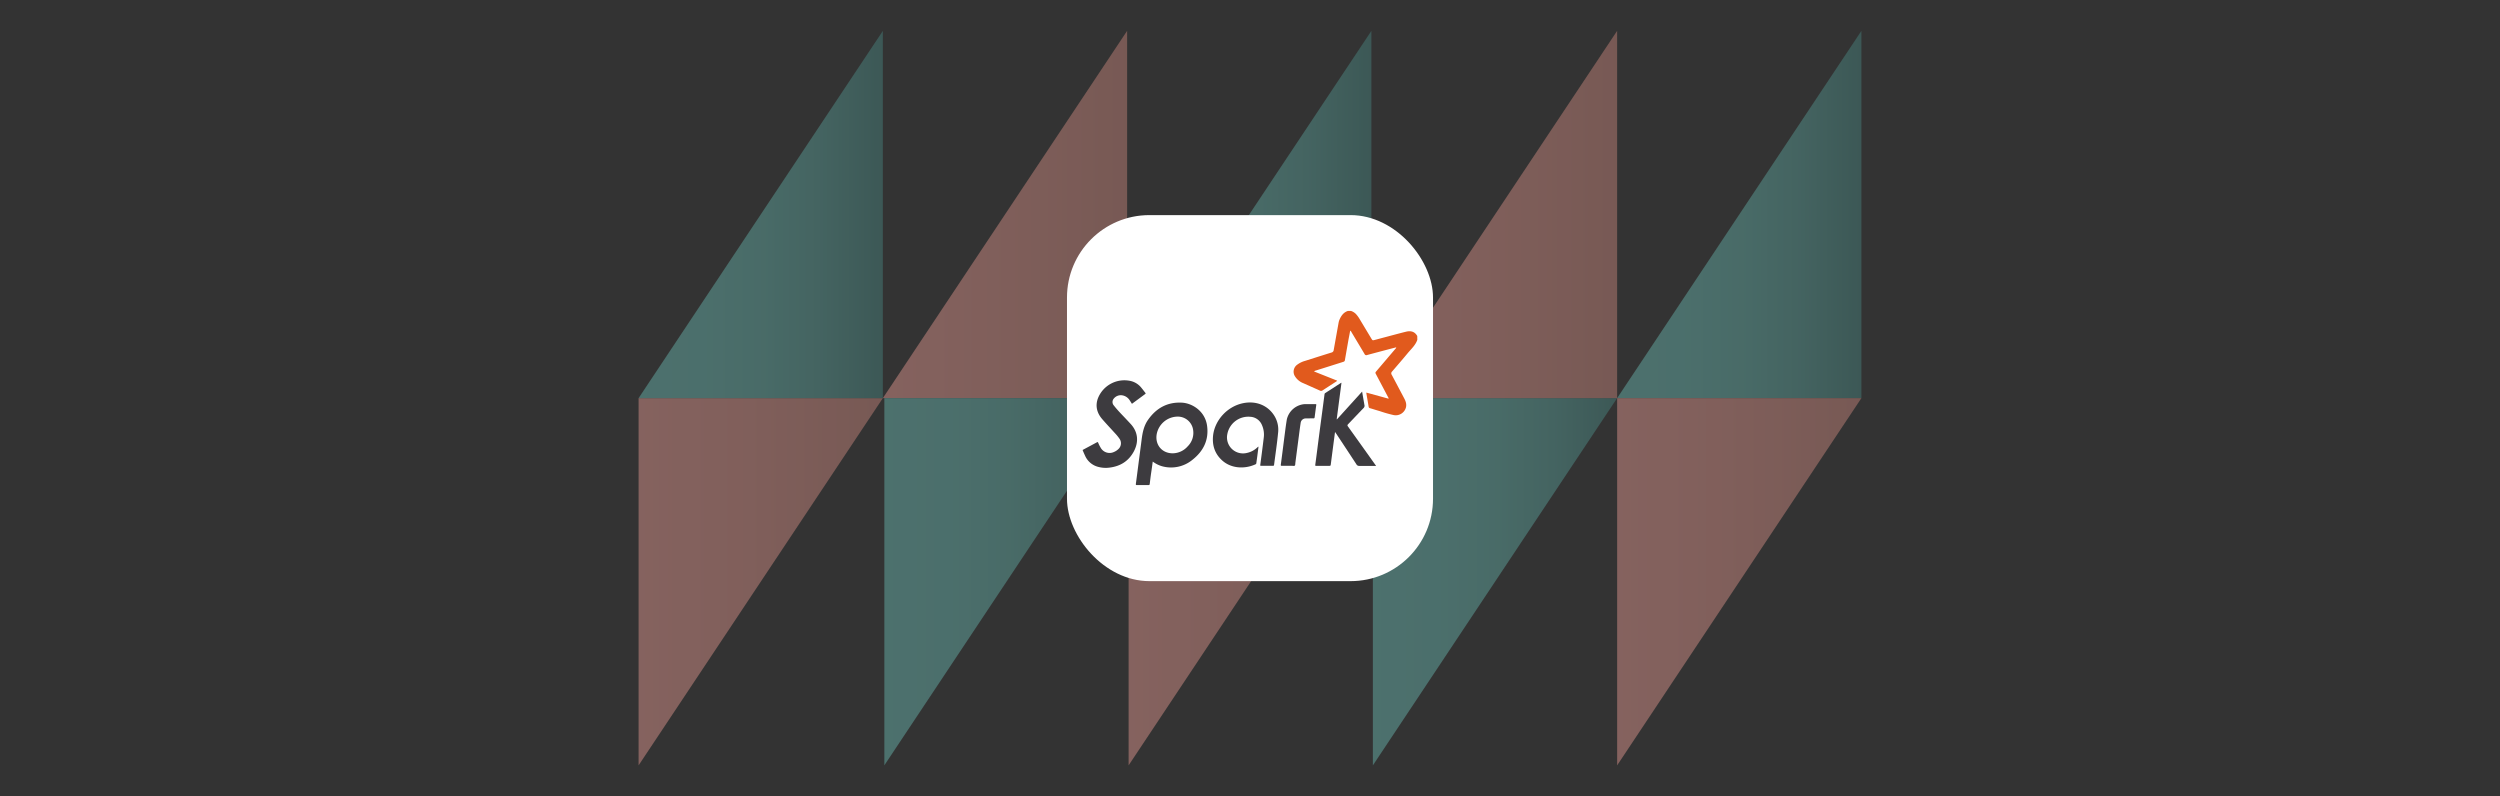
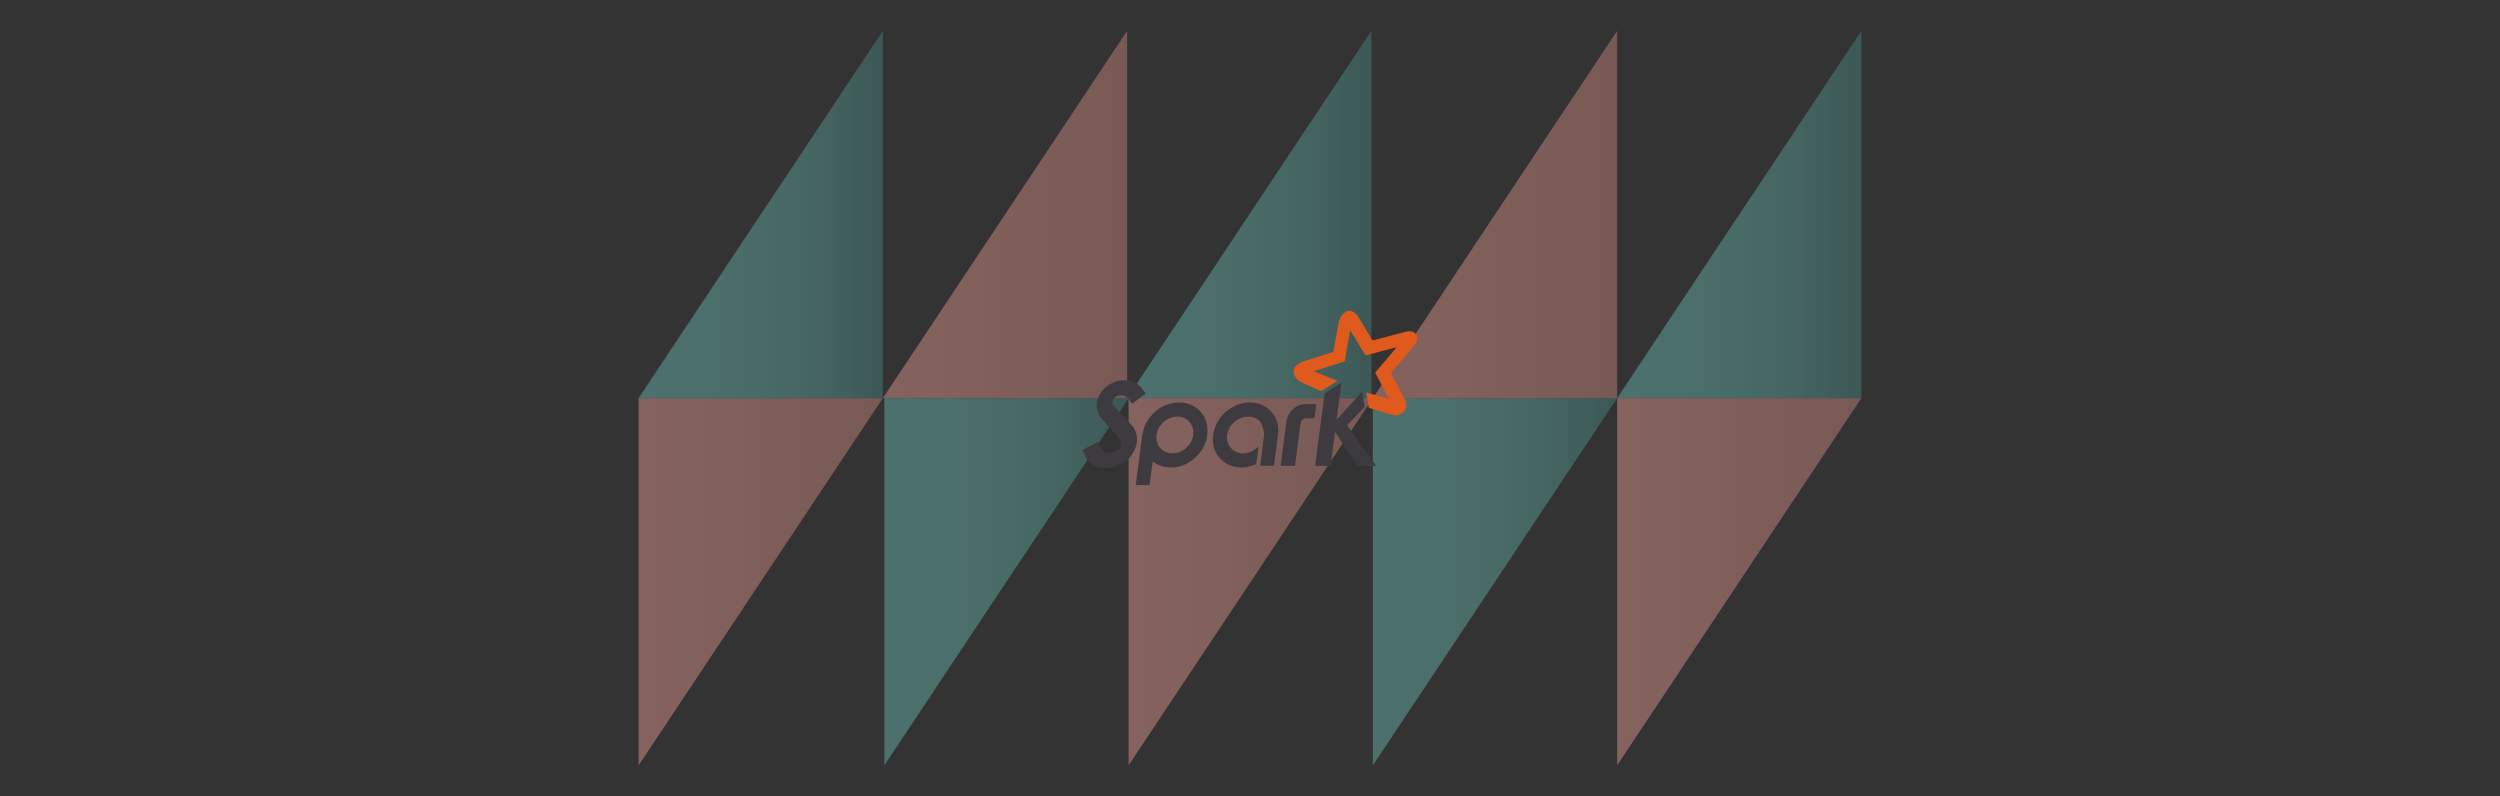
<svg xmlns="http://www.w3.org/2000/svg" xmlns:xlink="http://www.w3.org/1999/xlink" viewBox="0 0 1531.58 487.79">
  <rect x="0" y="0" width="1531.58" height="487.79" fill="#333333" stroke="none" />
  <defs>
    <style>.a{opacity:0.4;}.b{fill:url(#a);}.c{fill:url(#b);}.d{fill:url(#c);}.e{fill:url(#d);}.f{fill:url(#e);}.g{fill:url(#f);}.h{fill:url(#g);}.i{fill:url(#h);}.j{fill:url(#i);}.k{fill:url(#j);}.l{fill:#fff;}.m{fill:#e15a1d;}.n{fill:#3d3b3f;}</style>
    <linearGradient id="a" x1="990.37" y1="131.39" x2="1140.02" y2="131.39" gradientUnits="userSpaceOnUse">
      <stop offset="0" stop-color="#71ccc3" />
      <stop offset="0.27" stop-color="#6fc8c0" />
      <stop offset="0.51" stop-color="#68beb5" />
      <stop offset="0.75" stop-color="#5caba4" />
      <stop offset="0.97" stop-color="#4b928c" />
      <stop offset="1" stop-color="#498e89" />
    </linearGradient>
    <linearGradient id="b" x1="391.22" y1="356.39" x2="540.87" y2="356.39" gradientUnits="userSpaceOnUse">
      <stop offset="0" stop-color="#ffa89f" />
      <stop offset="0.39" stop-color="#f5a197" />
      <stop offset="1" stop-color="#dd9185" />
    </linearGradient>
    <linearGradient id="c" x1="841.06" y1="356.39" x2="990.71" y2="356.39" xlink:href="#a" />
    <linearGradient id="d" x1="540.87" y1="131.39" x2="690.52" y2="131.39" xlink:href="#b" />
    <linearGradient id="e" x1="541.77" y1="356.39" x2="691.42" y2="356.39" xlink:href="#a" />
    <linearGradient id="f" x1="391.22" y1="131.39" x2="540.87" y2="131.39" xlink:href="#a" />
    <linearGradient id="g" x1="990.71" y1="356.39" x2="1140.36" y2="356.39" xlink:href="#b" />
    <linearGradient id="h" x1="841.06" y1="131.39" x2="990.71" y2="131.39" xlink:href="#b" />
    <linearGradient id="i" x1="690.52" y1="131.39" x2="840.16" y2="131.39" xlink:href="#a" />
    <linearGradient id="j" x1="691.42" y1="356.39" x2="841.06" y2="356.39" xlink:href="#b" />
  </defs>
  <g class="a">
    <polygon class="b" points="1140.36 18.89 1140.36 243.9 990.71 243.9 1140.36 18.89" />
    <polygon class="c" points="391.22 243.9 391.22 468.89 540.87 243.9 391.22 243.9" />
    <polygon class="d" points="990.71 243.9 841.07 468.89 841.07 243.9 990.71 243.9" />
    <polygon class="e" points="690.51 18.89 540.87 243.9 690.51 243.9 690.51 18.89" />
    <polygon class="f" points="691.42 243.9 541.77 468.89 541.77 243.9 691.42 243.9" />
    <polygon class="g" points="540.87 18.89 540.87 243.9 391.22 243.9 540.87 18.89" />
    <polygon class="h" points="990.71 243.9 990.71 468.89 1140.36 243.9 990.71 243.9" />
    <polygon class="i" points="990.71 18.89 841.07 243.9 990.71 243.9 990.71 18.89" />
    <polygon class="j" points="840.16 18.89 840.16 243.9 690.51 243.9 840.16 18.89" />
    <polygon class="k" points="691.42 243.9 691.42 468.89 841.07 243.9 691.42 243.9" />
  </g>
-   <rect class="l" x="653.67" y="131.78" width="224.24" height="224.24" rx="50.49" />
  <path class="m" d="M868.29,208.22c-1.16,3.34-3.79,5.61-5.95,8.22-3.11,3.77-6.31,7.46-9.5,11.15a1.56,1.56,0,0,0-.2,2.07c2.55,4.76,5.06,9.55,7.59,14.33.94,1.78,1.62,3.61,1.08,5.67a6.47,6.47,0,0,1-7.65,4.6,82.78,82.78,0,0,1-8.44-2.41c-2-.56-3.92-1.2-5.89-1.77a1.06,1.06,0,0,1-.87-1c-.44-2.66-.91-5.3-1.37-8a3.33,3.33,0,0,1,0-.57l13.62,3.75a2.11,2.11,0,0,0-.39-1.08q-3.62-6.87-7.24-13.72c-.62-1.17-.61-1.19.22-2.17l11.57-13.59a1.46,1.46,0,0,0,.51-.92l-3.53.91c-4.79,1.27-9.58,2.53-14.36,3.82a1.13,1.13,0,0,1-1.5-.6c-2.65-4.47-5.34-8.92-8-13.37a2.06,2.06,0,0,0-.82-1c-.32,1.78-.65,3.52-1,5.27q-1.14,6.45-2.26,12.91c-.12.65-.56.84-1.09,1l-12.64,4c-1.4.44-2.8.87-4.19,1.32a1.46,1.46,0,0,0-.93.54l14.1,5.61c-.13.36-.39.45-.61.59-2.77,1.8-5.55,3.59-8.32,5.4a1.52,1.52,0,0,1-1.64.1c-3.42-1.54-6.85-3.06-10.28-4.59a10.35,10.35,0,0,1-4.87-4,5.25,5.25,0,0,1,1.28-7.27,14.42,14.42,0,0,1,4.79-2.33c5.4-1.71,10.8-3.44,16.22-5.12a1.71,1.71,0,0,0,1.34-1.54c1-5.59,2-11.17,3-16.76a9.12,9.12,0,0,1,.71-2.2c1.06-2.29,2.49-4.21,5.06-5h1.76a7.61,7.61,0,0,1,3,1.81,18,18,0,0,1,2.28,3.07q3.6,6,7.21,12c.76,1.25.77,1.26,2.16.9,2.11-.56,4.21-1.13,6.32-1.68,4.27-1.13,8.54-2.3,12.82-3.36,3.22-.79,5.47.14,6.87,2.65Z" />
  <path class="n" d="M663.29,275.64c2.89-1.55,5.78-3.08,8.66-4.64.45-.25.64-.23.85.28a22.1,22.1,0,0,0,1.5,3,6.26,6.26,0,0,0,8.11,2.63,8.38,8.38,0,0,0,2.67-1.72,4.8,4.8,0,0,0,.72-6.46,29,29,0,0,0-2.73-3.34c-2.6-2.86-5.26-5.68-7.8-8.6-3.27-3.77-4.39-8.11-2.61-12.86a17.43,17.43,0,0,1,20.48-10.41,11.87,11.87,0,0,1,6.15,4.11c.83,1,1.57,2,2.36,3,.23.3.31.48-.07.76-2.7,2-5.39,4-8.12,6-.44-.68-.84-1.34-1.28-2a6.64,6.64,0,0,0-4.82-3.22,5.5,5.5,0,0,0-5,2,3.2,3.2,0,0,0,.07,4.31c2.18,2.81,4.69,5.33,7.13,7.91q1.53,1.62,3.06,3.27c4.79,5.15,5,11.28,2,16.91-3.2,5.95-8.3,9.12-15,9.92a17.68,17.68,0,0,1-7.13-.55,12,12,0,0,1-7.78-6.85c-.52-1.1-1-2.23-1.46-3.35Z" />
  <path class="n" d="M706.21,282.77c-.33,2.46-.65,4.78-1,7.11s-.57,4.39-.84,6.58c-.06.52-.28.73-.82.72-2.32,0-4.65,0-7,0-.59,0-.77-.14-.68-.77.57-4.26,1.11-8.51,1.66-12.77.63-4.78,1.27-9.57,1.87-14.35.55-4.32,1.39-8.53,4-12.18,5-7.09,11.75-10.85,20.54-10.44,6.46.3,14.34,5.18,15.56,14.18,1.19,8.78-2.32,15.6-9,20.86a20.55,20.55,0,0,1-18.85,3.85A17.66,17.66,0,0,1,706.21,282.77Zm15.07-27.54A13.19,13.19,0,0,0,708.63,266c-1.13,6.56,3.34,11.83,10,11.71a12.38,12.38,0,0,0,9-4.28A11.57,11.57,0,0,0,731,263.8,9.49,9.49,0,0,0,721.28,255.23Z" />
  <path class="n" d="M771,273.69c-.26,2-.51,4-.77,6-.18,1.35-.38,2.69-.55,4a.89.89,0,0,1-.57.79c-6.61,3-15,2.63-20.6-2.61-4.36-4.06-5.94-9.14-5.34-15,1-9.27,8.52-17.79,18.29-19.84,8-1.67,15.33,1.28,19.33,7.84A16.21,16.21,0,0,1,783,265.16c-.63,6.53-1.61,13-2.45,19.52-.06.53-.23.7-.78.7-2.37,0-4.75,0-7.12,0-.48,0-.64-.07-.56-.62.72-5.47,1.45-10.94,2.1-16.42a14.46,14.46,0,0,0-1.19-8.19,8.17,8.17,0,0,0-7.12-4.82,13.09,13.09,0,0,0-14,10.73,9.8,9.8,0,0,0,11.87,11.45,13.23,13.23,0,0,0,6.57-3.44c.13-.13.28-.25.42-.37Z" />
  <path class="n" d="M817.88,264.63c-.9,6.84-1.77,13.44-2.62,20.05-.06.52-.23.71-.78.71-2.7,0-5.39,0-8.09,0-.49,0-.69,0-.61-.65.76-5.62,1.47-11.26,2.2-16.89.71-5.47,1.45-10.93,2.17-16.4l1.29-9.83a1,1,0,0,1,.44-.82l9.67-6.24a.82.82,0,0,1,.28-.05q-1.46,11.19-2.92,22.32l.16.07,15.4-17c.45,2.59.87,5.05,1.3,7.5,0,.21.07.43.12.63a2,2,0,0,1-.57,2c-3.16,3.25-6.26,6.56-9.41,9.83-.46.48-.55.79-.13,1.38q8.36,11.66,16.68,23.36c.17.24.36.46.54.7-.19.26-.45.13-.67.13-3.2,0-6.4,0-9.6,0a1.85,1.85,0,0,1-1.76-1q-6.13-9.36-12.32-18.69Z" />
  <path class="n" d="M802.46,256.34c-.88,0-1.76-.07-2.63,0a3.1,3.1,0,0,0-3,2.74c-.42,2.63-.74,5.28-1.09,7.92q-1.08,8.21-2.15,16.41c-.08.63,0,1.48-.36,1.83s-1.27.11-1.93.12c-2,0-4,0-6,0-.55,0-.72-.09-.64-.7.7-5.15,1.34-10.3,2-15.46.54-4.06,1-8.15,1.68-12.19a12.12,12.12,0,0,1,11-9.43c2.16,0,4.32,0,6.48,0,.38,0,.65,0,.57.54-.36,2.48-.68,5-1,7.45-.07.54-.22.79-.83.73s-1.44,0-2.16,0Z" />
</svg>